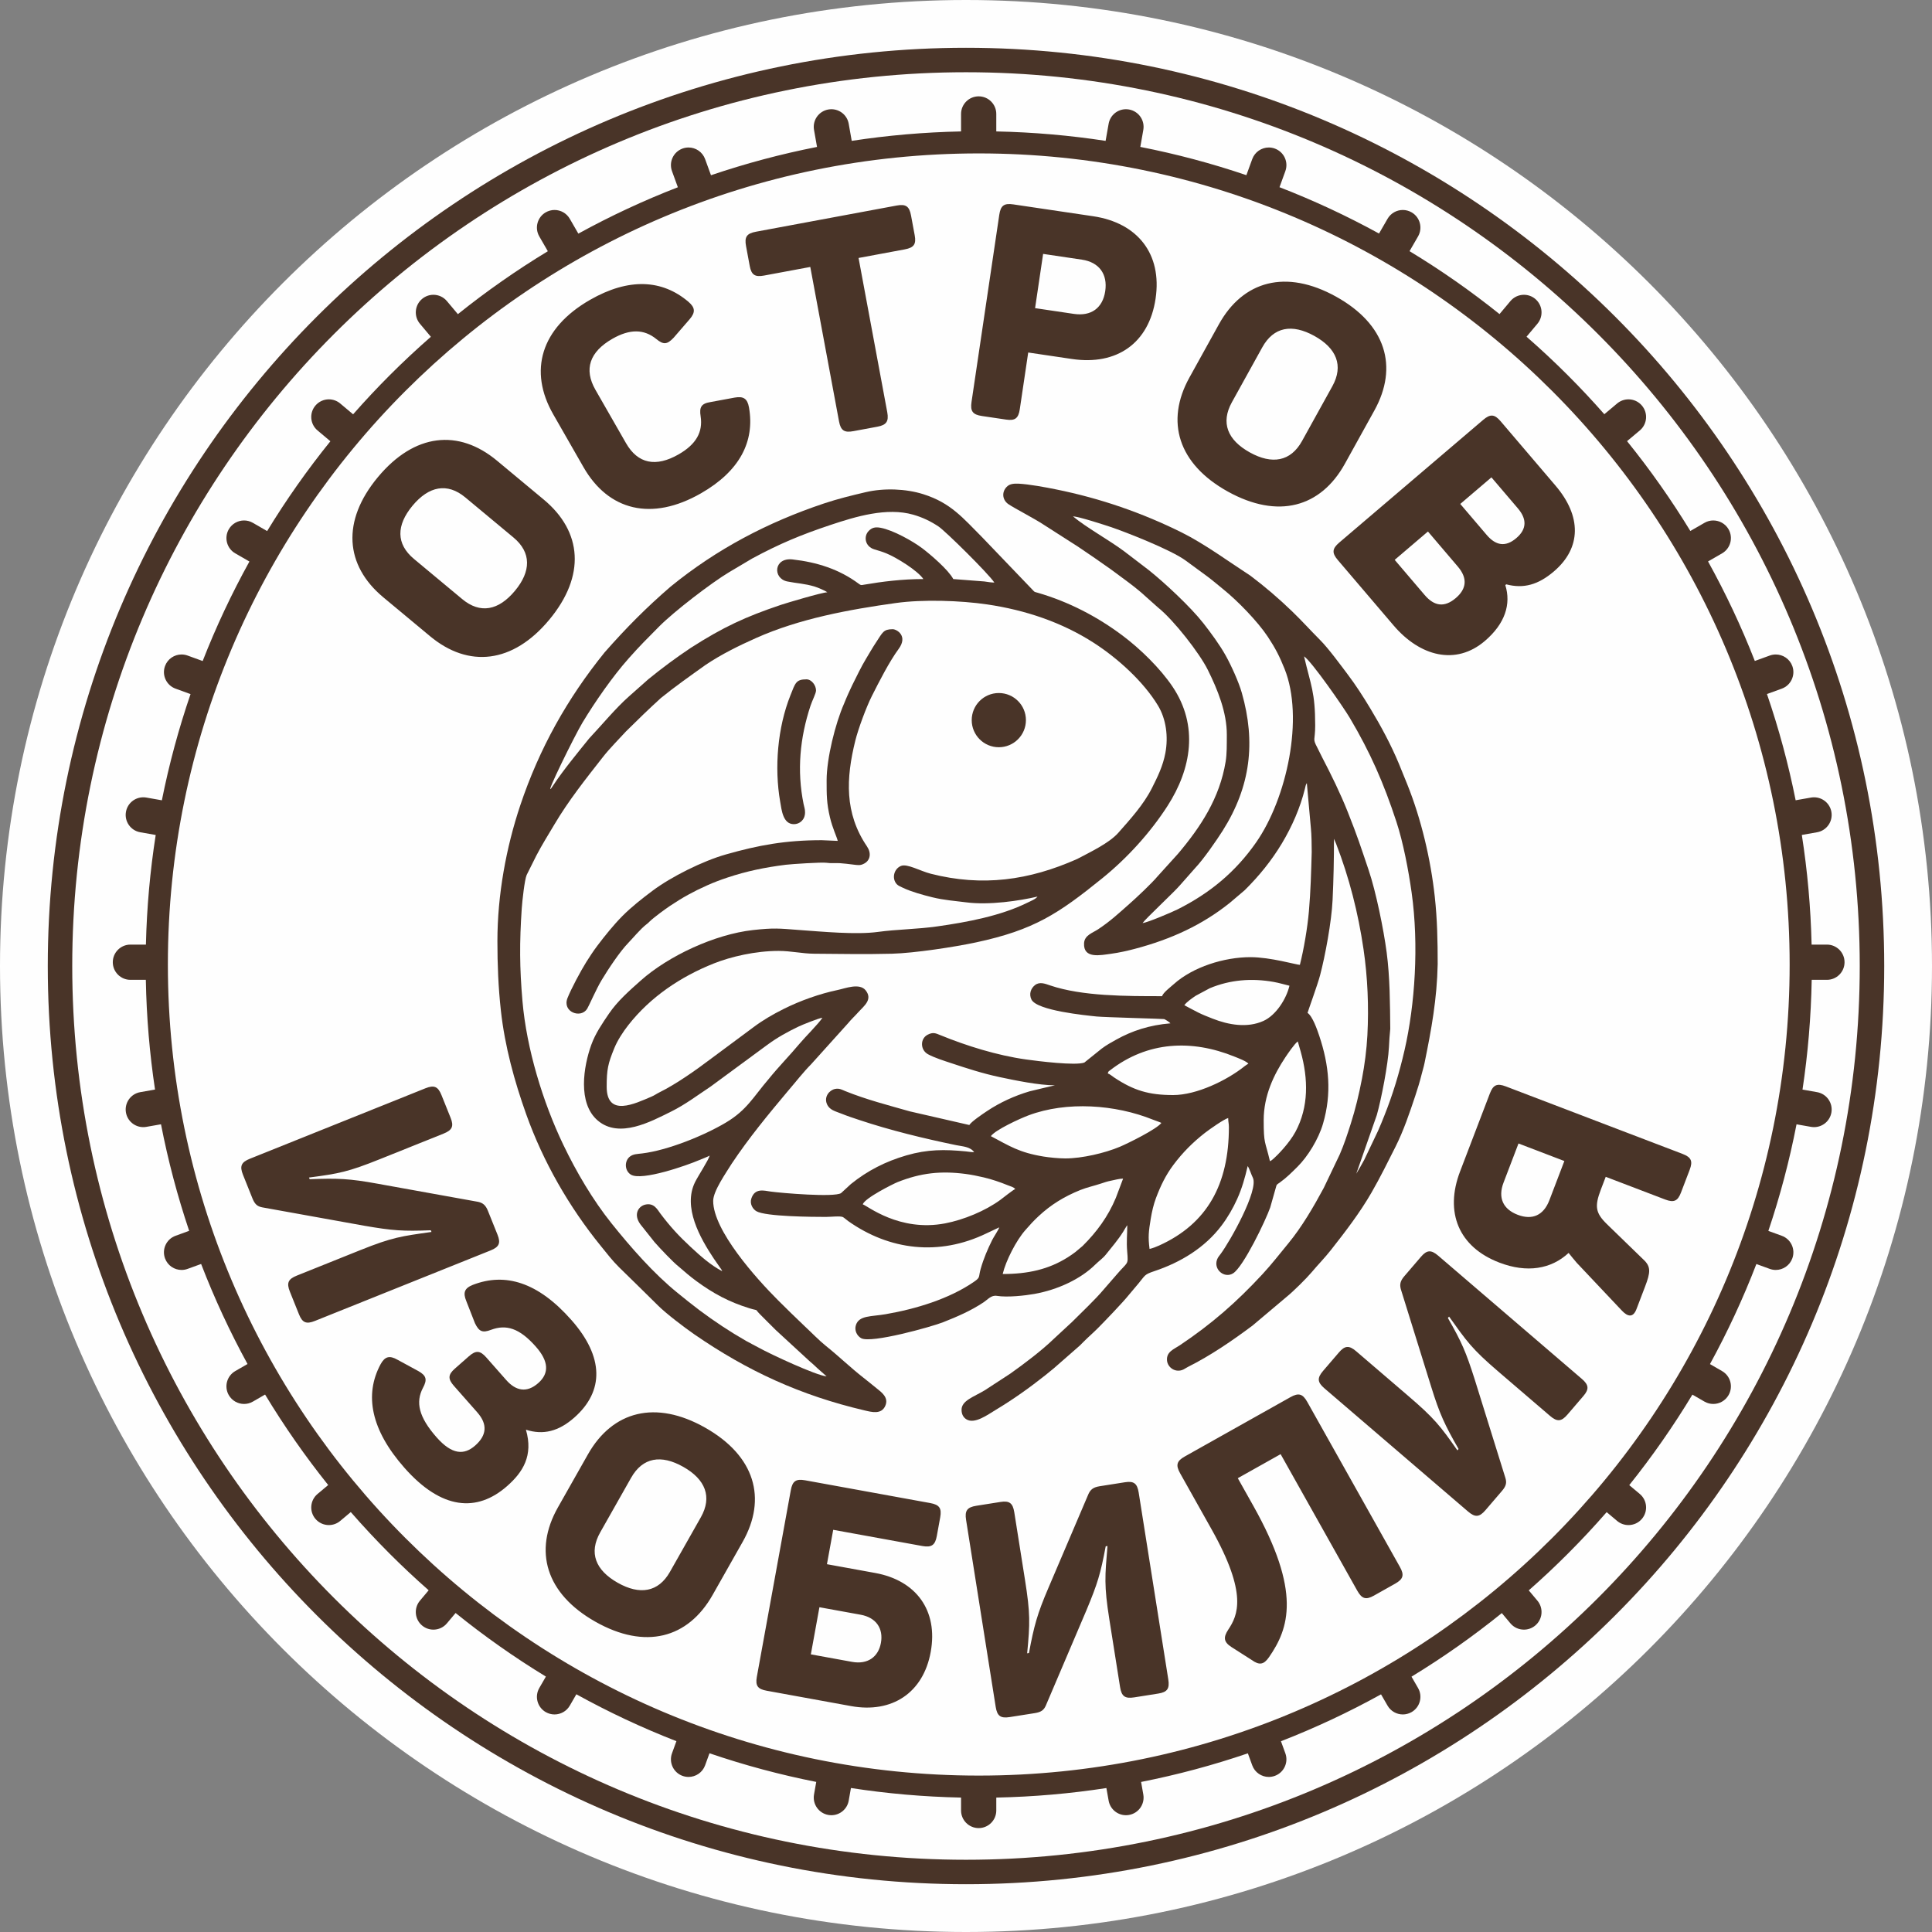
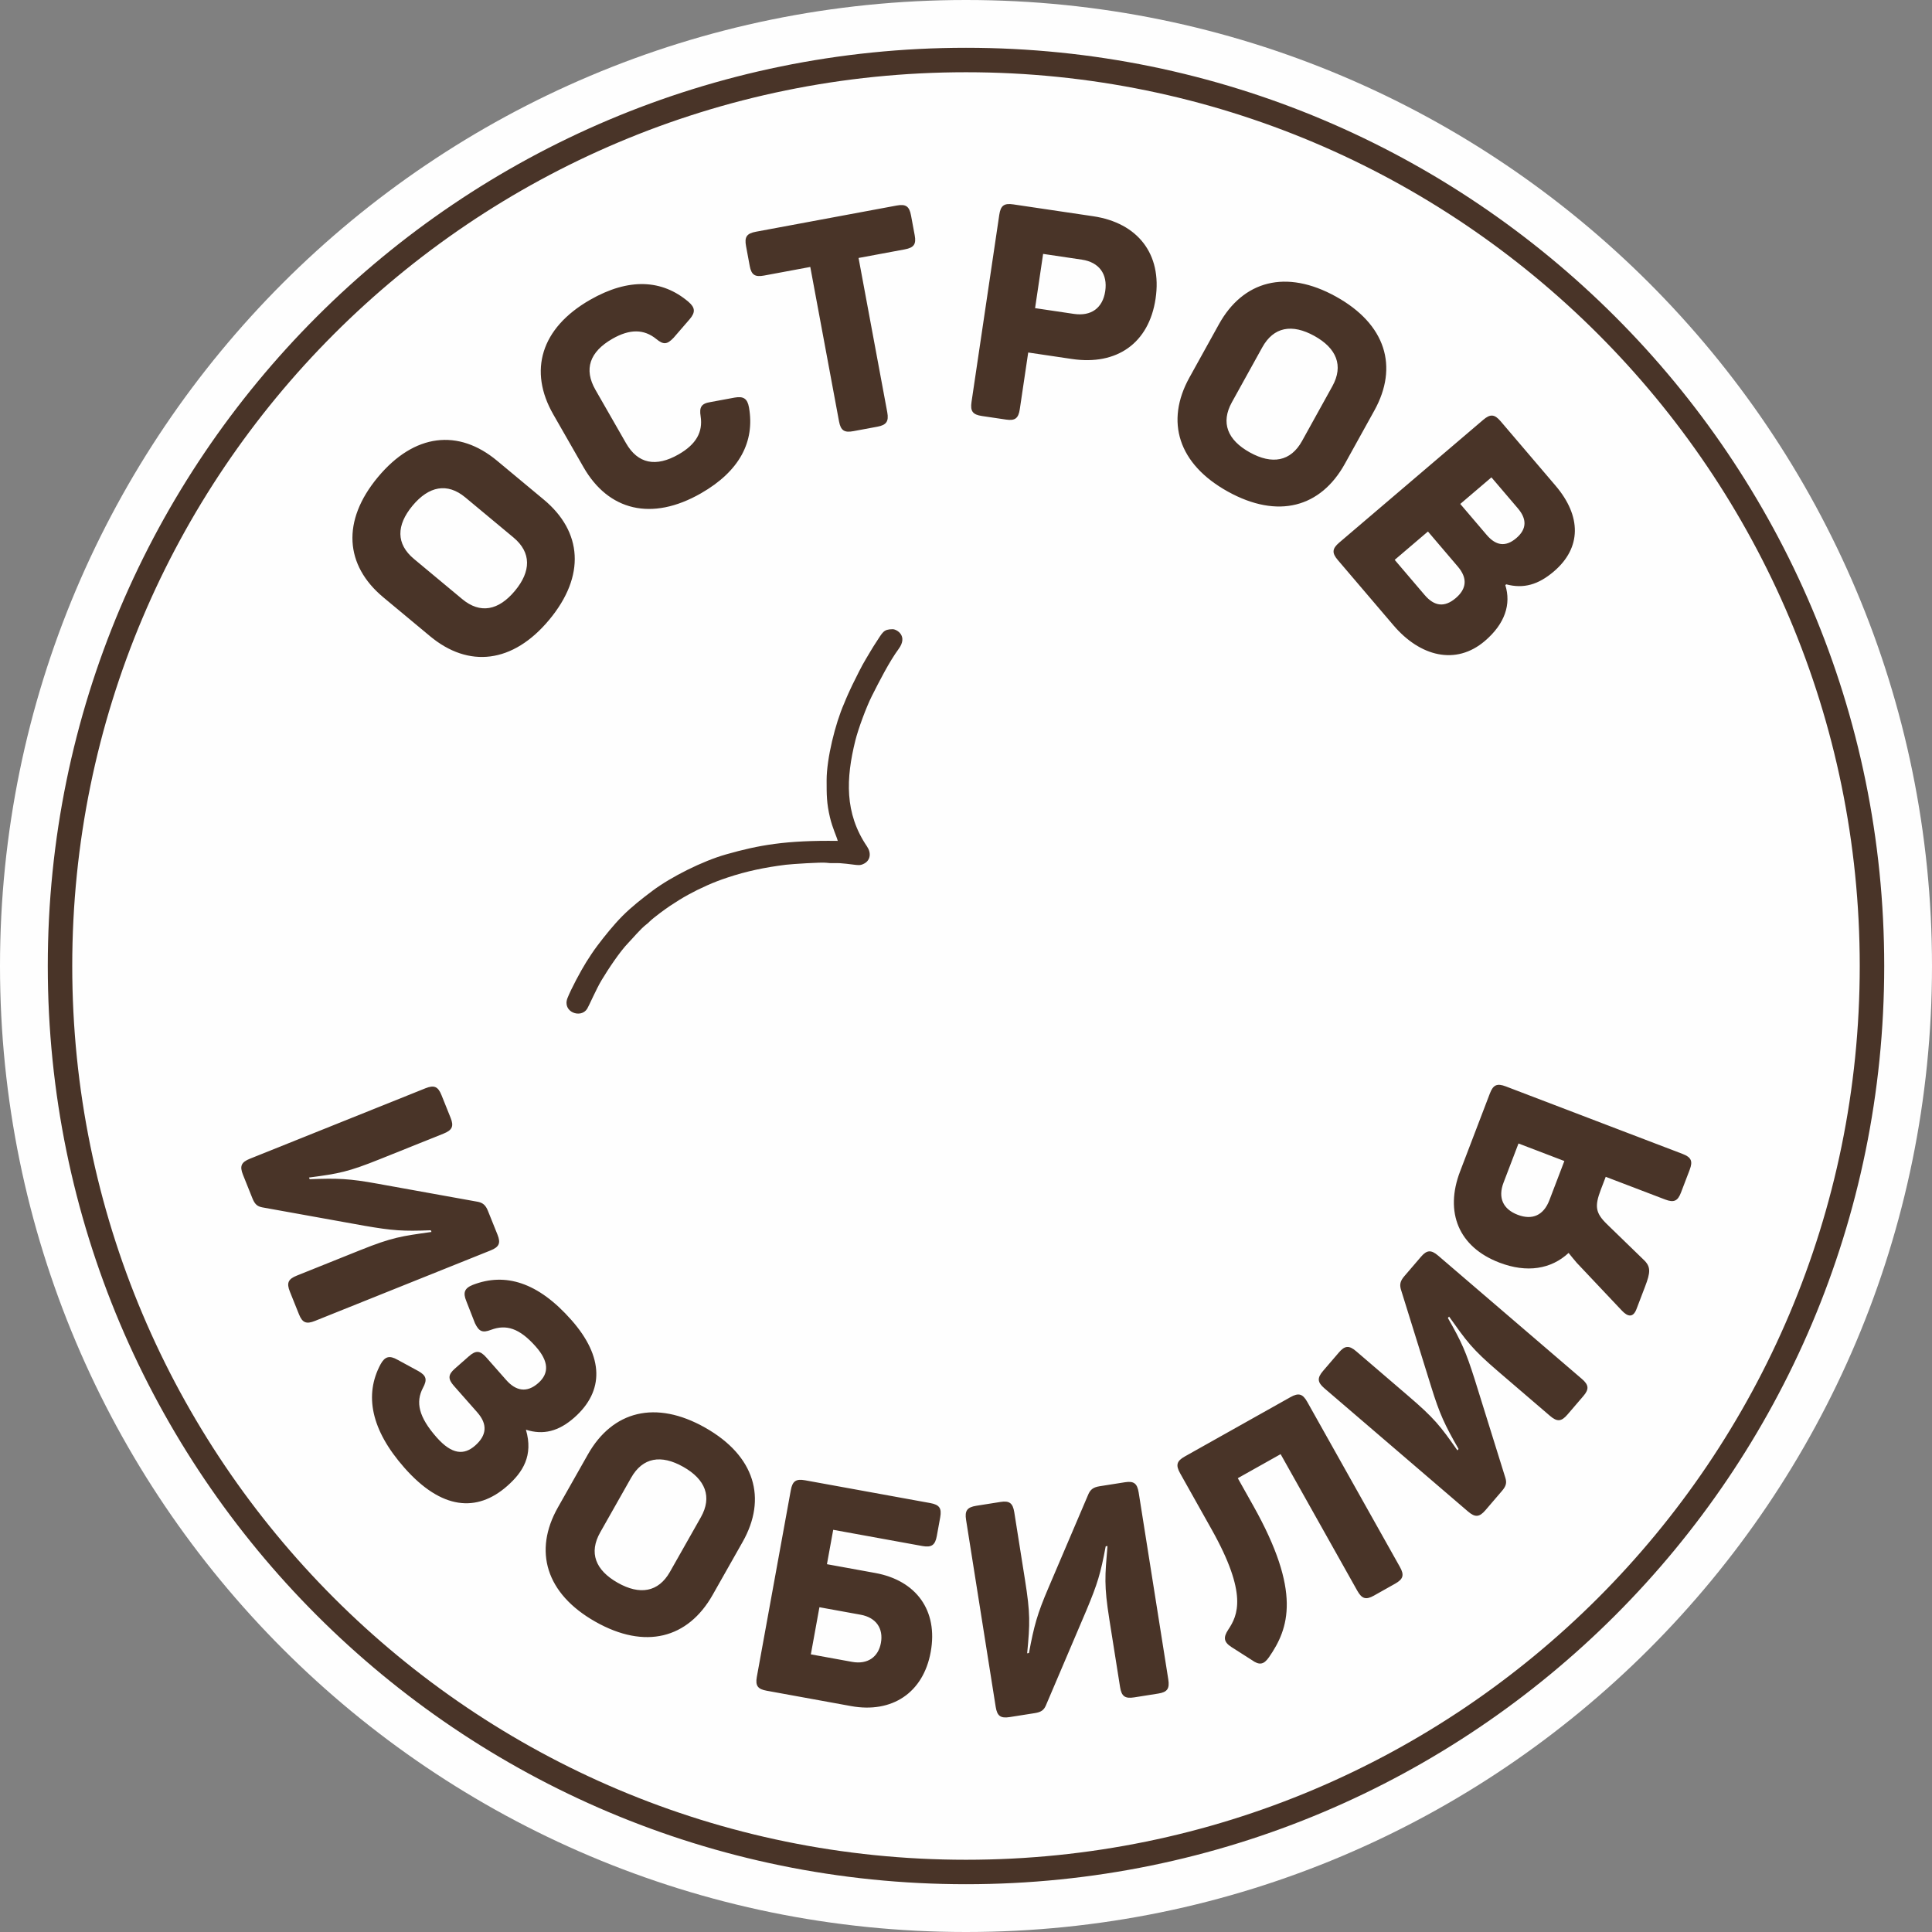
<svg xmlns="http://www.w3.org/2000/svg" width="120" height="120" viewBox="0 0 120 120" fill="none">
  <rect x="0" y="0" width="120" height="120" fill="#808080" stroke="none" />
  <path d="M60 120C93.137 120 120 93.137 120 60C120 26.863 93.137 0 60 0C26.863 0 0 26.863 0 60C0 93.137 26.863 120 60 120Z" fill="#FEFEFE" />
  <path d="M60 2.968C75.749 2.968 90.007 9.352 100.327 19.673C110.648 29.993 117.032 44.251 117.032 60C117.032 75.749 110.648 90.007 100.327 100.328C90.007 110.648 75.749 117.032 60 117.032C44.251 117.032 29.993 110.648 19.672 100.328C9.351 90.007 2.968 75.749 2.968 60C2.968 44.251 9.351 29.993 19.672 19.673C29.993 9.352 44.251 2.968 60 2.968ZM99.253 20.747C89.208 10.701 75.329 4.487 60 4.487C44.67 4.487 30.792 10.701 20.746 20.747C10.7 30.792 4.487 44.671 4.487 60C4.487 75.329 10.7 89.208 20.746 99.254C30.792 109.299 44.67 115.513 60 115.513C75.329 115.513 89.208 109.299 99.253 99.254C109.299 89.208 115.512 75.329 115.512 60C115.512 44.671 109.299 30.792 99.253 20.747Z" fill="#493428" />
  <path d="M94.276 31.573L92.636 29.65L90.7 31.301L92.339 33.224C92.91 33.893 93.513 33.994 94.181 33.423C94.837 32.865 94.846 32.242 94.276 31.573ZM25.625 31.407C24.608 32.63 24.594 33.787 25.716 34.72L28.708 37.21C29.83 38.143 30.965 37.92 31.983 36.697C32.988 35.489 33.014 34.318 31.892 33.384L28.9 30.894C27.778 29.961 26.631 30.199 25.625 31.407ZM23.47 29.638C25.744 26.905 28.483 26.628 30.87 28.614L33.776 31.032C36.163 33.019 36.388 35.762 34.114 38.495C31.852 41.213 29.102 41.505 26.714 39.518L23.809 37.101C21.421 35.114 21.208 32.357 23.47 29.638ZM36.651 18.623C39.054 17.246 41.123 17.355 42.761 18.746C43.184 19.108 43.201 19.4 42.839 19.823L41.84 20.978C41.436 21.403 41.211 21.425 40.763 21.056C39.998 20.437 39.126 20.42 38.037 21.043C36.624 21.853 36.25 22.931 36.985 24.214L38.883 27.526C39.619 28.809 40.738 29.031 42.151 28.221C43.239 27.598 43.665 26.836 43.518 25.863C43.426 25.29 43.556 25.064 44.129 24.973L45.631 24.695C46.179 24.597 46.423 24.759 46.521 25.307C46.893 27.424 45.941 29.264 43.538 30.641C40.468 32.4 37.788 31.714 36.243 29.018L34.364 25.737C32.819 23.042 33.581 20.383 36.651 18.623ZM56.585 13.38L56.814 14.613C56.917 15.165 56.767 15.383 56.197 15.489L53.327 16.023L55.11 25.608C55.216 26.179 55.048 26.4 54.497 26.503L53.006 26.78C52.436 26.887 52.218 26.737 52.112 26.166L50.328 16.581L47.458 17.115C46.888 17.221 46.67 17.072 46.567 16.52L46.338 15.287C46.231 14.717 46.381 14.498 46.952 14.393L55.69 12.767C56.261 12.661 56.479 12.81 56.585 13.38ZM68.648 18.082C68.804 17.027 68.271 16.286 67.197 16.127L64.79 15.77L64.291 19.139L66.698 19.496C67.771 19.655 68.491 19.138 68.648 18.082ZM71.776 18.546C71.365 21.323 69.362 22.71 66.585 22.298L63.864 21.895L63.342 25.412C63.257 25.986 63.045 26.144 62.489 26.061L60.99 25.839C60.416 25.754 60.258 25.541 60.343 24.967L62.067 13.342C62.152 12.768 62.364 12.61 62.938 12.695L67.899 13.431C70.658 13.84 72.188 15.77 71.776 18.546ZM81.639 20.866C80.248 20.096 79.108 20.299 78.401 21.576L76.516 24.982C75.809 26.259 76.241 27.332 77.633 28.103C79.008 28.864 80.164 28.67 80.871 27.393L82.756 23.988C83.463 22.71 83.014 21.628 81.639 20.866ZM82.973 18.418C86.084 20.14 86.869 22.778 85.365 25.496L83.534 28.803C82.029 31.521 79.377 32.255 76.266 30.534C73.172 28.82 72.37 26.173 73.874 23.455L75.705 20.148C77.209 17.43 79.879 16.705 82.973 18.418ZM90.549 35.192L88.692 33.013L86.627 34.774L88.484 36.953C89.091 37.665 89.723 37.742 90.421 37.147C91.104 36.564 91.157 35.905 90.549 35.192ZM96.513 35.494C95.544 36.32 94.634 36.579 93.555 36.294L93.498 36.343C93.868 37.528 93.479 38.744 92.226 39.813C90.418 41.355 88.194 40.767 86.555 38.844L83.094 34.785C82.718 34.344 82.739 34.08 83.18 33.703L92.124 26.078C92.566 25.701 92.829 25.722 93.206 26.164L96.618 30.166C98.233 32.06 98.236 34.025 96.513 35.494Z" fill="#493428" />
  <path d="M93.388 73.454C93.027 74.398 93.358 75.105 94.267 75.453C95.176 75.8 95.877 75.487 96.237 74.542L97.165 72.113L94.316 71.024L93.388 73.454ZM30.468 77.668L19.561 82.045C19.023 82.261 18.78 82.157 18.571 81.636L18.006 80.229C17.79 79.691 17.894 79.447 18.432 79.232L22.374 77.65C24.389 76.841 24.931 76.785 26.8 76.519L26.758 76.414C25.031 76.482 24.389 76.438 22.633 76.134L16.287 74.991C15.981 74.932 15.824 74.794 15.678 74.429L15.093 72.97C14.877 72.432 14.981 72.188 15.519 71.972L26.425 67.595C26.964 67.38 27.207 67.483 27.423 68.022L27.988 69.429C28.197 69.949 28.093 70.193 27.554 70.409L23.612 71.991C21.632 72.786 21.052 72.897 19.193 73.139L19.235 73.243C20.962 73.175 21.699 73.202 23.461 73.524L29.7 74.649C29.988 74.715 30.162 74.847 30.308 75.212L30.901 76.688C31.11 77.209 31.006 77.452 30.468 77.668ZM32.666 88.802C33.136 90.409 32.474 91.442 31.506 92.296C29.625 93.955 27.422 93.778 25.119 91.167C23.039 88.809 22.618 86.635 23.639 84.736C23.908 84.249 24.191 84.174 24.691 84.457L25.986 85.161C26.485 85.445 26.55 85.687 26.265 86.213C25.812 87.086 25.994 88 27.12 89.277C28.074 90.357 28.827 90.392 29.515 89.785C30.231 89.153 30.3 88.468 29.644 87.724L28.196 86.082C27.812 85.647 27.828 85.383 28.249 85.011L29.12 84.244C29.555 83.86 29.819 83.877 30.203 84.311L31.441 85.715C32.047 86.403 32.729 86.525 33.431 85.906C34.133 85.287 34.074 84.54 33.281 83.642C32.254 82.478 31.432 82.254 30.509 82.594C29.952 82.811 29.747 82.692 29.5 82.186L28.963 80.813C28.744 80.282 28.854 80.01 29.371 79.804C31.382 79.028 33.413 79.633 35.493 81.991C37.511 84.279 37.537 86.402 35.67 88.049C34.702 88.903 33.745 89.148 32.666 88.802ZM42.443 91.111C41.059 90.327 39.917 90.52 39.198 91.79L37.281 95.177C36.562 96.448 36.983 97.525 38.368 98.309C39.736 99.084 40.893 98.9 41.612 97.63L43.53 94.242C44.249 92.972 43.811 91.885 42.443 91.111ZM43.8 88.675C46.894 90.427 47.655 93.072 46.124 95.775L44.262 99.065C42.731 101.768 40.072 102.478 36.978 100.726C33.9 98.984 33.123 96.329 34.654 93.626L36.516 90.336C38.046 87.633 40.722 86.933 43.8 88.675ZM53.455 100.293L50.896 99.828L50.363 102.755L52.922 103.221C53.898 103.398 54.558 102.91 54.715 102.044C54.876 101.161 54.431 100.471 53.455 100.293ZM58.397 94.25L58.186 95.41C58.085 95.962 57.864 96.131 57.294 96.027L51.752 95.019L51.363 97.155L54.364 97.701C56.905 98.163 58.277 100.029 57.808 102.607C57.346 105.148 55.401 106.43 52.86 105.968L47.613 105.013C47.079 104.916 46.907 104.713 47.007 104.161L49.118 92.561C49.221 91.991 49.439 91.841 50.01 91.944L57.779 93.358C58.35 93.462 58.501 93.679 58.397 94.25ZM70.726 92.706L72.565 104.314C72.655 104.887 72.5 105.102 71.945 105.19L70.448 105.427C69.875 105.517 69.661 105.362 69.57 104.789L68.905 100.593C68.566 98.449 68.632 97.907 68.788 96.026L68.677 96.044C68.359 97.742 68.172 98.359 67.486 100.003L64.958 105.936C64.833 106.221 64.662 106.343 64.274 106.405L62.721 106.65C62.148 106.741 61.934 106.586 61.844 106.013L60.005 94.404C59.914 93.832 60.069 93.617 60.642 93.526L62.14 93.289C62.694 93.201 62.908 93.357 62.999 93.93L63.664 98.126C63.998 100.233 63.977 100.824 63.799 102.69L63.91 102.673C64.229 100.974 64.419 100.261 65.124 98.615L67.612 92.783C67.74 92.516 67.907 92.376 68.295 92.314L69.866 92.066C70.421 91.977 70.635 92.133 70.726 92.706ZM81.196 87.073L86.948 97.321C87.233 97.827 87.161 98.081 86.655 98.365L85.334 99.108C84.844 99.382 84.589 99.311 84.305 98.805L79.542 90.32L76.882 91.813L77.844 93.526C80.849 98.878 80.061 101.144 78.815 102.938C78.493 103.398 78.219 103.444 77.75 103.107L76.48 102.296C76.004 101.984 75.974 101.701 76.286 101.225C76.88 100.333 77.512 99.013 75.259 94.999L73.299 91.507C73.015 91.001 73.086 90.746 73.592 90.463L80.151 86.78C80.658 86.496 80.912 86.568 81.196 87.073ZM89.329 77.992L98.25 85.644C98.69 86.021 98.71 86.285 98.345 86.711L97.358 87.862C96.98 88.302 96.716 88.322 96.276 87.945L93.051 85.179C91.403 83.766 91.103 83.311 90.004 81.776L89.93 81.861C90.788 83.362 91.046 83.952 91.588 85.65L93.506 91.807C93.595 92.106 93.544 92.308 93.288 92.606L92.265 93.8C91.887 94.24 91.623 94.26 91.183 93.883L82.262 86.231C81.822 85.853 81.801 85.589 82.179 85.149L83.166 83.999C83.532 83.572 83.796 83.552 84.236 83.93L87.46 86.695C89.08 88.084 89.447 88.547 90.521 90.084L90.594 89.999C89.735 88.499 89.419 87.833 88.89 86.122L87.006 80.068C86.931 79.782 86.968 79.566 87.224 79.268L88.259 78.061C88.624 77.635 88.888 77.614 89.329 77.992ZM90.687 72.763L92.537 67.921C92.743 67.379 92.985 67.271 93.527 67.478L104.505 71.671C105.047 71.878 105.155 72.119 104.948 72.661L104.407 74.077C104.207 74.602 103.965 74.71 103.424 74.503L99.735 73.094L99.434 73.881C99.034 74.93 99.099 75.335 99.798 76.023L102.078 78.235C102.551 78.676 102.518 79.024 102.177 79.916L101.643 81.314C101.436 81.856 101.102 81.789 100.745 81.412L97.935 78.436C97.755 78.227 97.592 78.024 97.429 77.822C96.343 78.829 94.845 79.079 93.132 78.424C90.597 77.456 89.719 75.298 90.687 72.763Z" fill="#493428" />
-   <path d="M105.055 32.943L105.868 32.474C106.04 32.374 106.228 32.327 106.414 32.327C106.792 32.327 107.16 32.523 107.363 32.874C107.665 33.398 107.486 34.067 106.962 34.369L106.156 34.834L106.09 34.872C107.189 36.857 108.161 38.921 108.995 41.054L109.067 41.028L109.922 40.717C110.046 40.672 110.172 40.651 110.296 40.651C110.743 40.651 111.163 40.926 111.325 41.371C111.531 41.938 111.238 42.566 110.67 42.773L109.821 43.082L109.749 43.108C110.483 45.248 111.08 47.451 111.531 49.706L111.606 49.693L112.483 49.538C112.548 49.527 112.612 49.522 112.675 49.522C113.196 49.522 113.657 49.895 113.751 50.426C113.856 51.021 113.458 51.588 112.864 51.693L111.989 51.847L111.915 51.861C112.262 54.087 112.468 56.36 112.522 58.671H112.597H113.474C114.078 58.671 114.568 59.161 114.568 59.765C114.568 60.369 114.078 60.859 113.474 60.859H112.603H112.528C112.486 63.172 112.293 65.447 111.957 67.676L112.03 67.689L112.864 67.836C113.458 67.941 113.856 68.509 113.751 69.104C113.657 69.635 113.196 70.008 112.675 70.008C112.612 70.008 112.548 70.002 112.483 69.991L111.659 69.846L111.586 69.833C111.146 72.096 110.559 74.306 109.836 76.453L109.904 76.478L110.67 76.757C111.238 76.963 111.531 77.591 111.325 78.159C111.163 78.603 110.743 78.879 110.296 78.879C110.172 78.879 110.046 78.858 109.922 78.813L109.161 78.536L109.092 78.511C108.266 80.655 107.301 82.73 106.209 84.726L106.271 84.762L106.962 85.161C107.486 85.463 107.665 86.132 107.363 86.655C107.16 87.006 106.792 87.203 106.414 87.202C106.228 87.202 106.04 87.155 105.868 87.056L105.18 86.658L105.118 86.623C103.933 88.585 102.622 90.463 101.196 92.244L101.249 92.288L101.851 92.793C102.314 93.182 102.374 93.872 101.985 94.335C101.769 94.593 101.459 94.725 101.147 94.725C100.899 94.725 100.649 94.641 100.444 94.469L99.845 93.966L99.792 93.922C99.018 94.81 98.214 95.671 97.381 96.504C96.597 97.289 95.787 98.048 94.954 98.781L94.997 98.832L95.492 99.422C95.88 99.885 95.82 100.575 95.357 100.964C95.152 101.136 94.902 101.22 94.654 101.22C94.342 101.22 94.032 101.087 93.815 100.829L93.323 100.243L93.281 100.192C91.504 101.627 89.63 102.947 87.671 104.141L87.704 104.198L88.078 104.846C88.38 105.369 88.201 106.038 87.677 106.341C87.505 106.44 87.317 106.487 87.131 106.487C86.753 106.487 86.385 106.291 86.183 105.94L85.811 105.296L85.778 105.239C83.783 106.342 81.707 107.316 79.562 108.152L79.585 108.213L79.835 108.9C80.042 109.468 79.749 110.096 79.181 110.303C79.057 110.347 78.931 110.369 78.807 110.369C78.36 110.369 77.94 110.093 77.779 109.649L77.529 108.963L77.507 108.902C75.357 109.636 73.143 110.232 70.876 110.68L70.887 110.743L71.013 111.461C71.118 112.057 70.721 112.624 70.126 112.729C70.061 112.74 69.998 112.746 69.934 112.746C69.414 112.746 68.952 112.372 68.859 111.841L68.731 111.122L68.72 111.059C66.484 111.403 64.202 111.604 61.881 111.651V111.716V112.452C61.881 113.056 61.391 113.546 60.787 113.546C60.182 113.546 59.693 113.056 59.693 112.452V111.716V111.651C57.372 111.603 55.09 111.402 52.854 111.057L52.842 111.122L52.715 111.841C52.622 112.372 52.16 112.746 51.639 112.746C51.576 112.746 51.512 112.74 51.448 112.729C50.853 112.624 50.456 112.057 50.56 111.461L50.687 110.743L50.699 110.678C48.432 110.23 46.218 109.633 44.068 108.899L44.044 108.963L43.795 109.649C43.633 110.093 43.214 110.369 42.767 110.369C42.643 110.369 42.516 110.347 42.392 110.303C41.825 110.096 41.532 109.468 41.739 108.9L41.989 108.213L42.013 108.148C39.868 107.312 37.793 106.337 35.798 105.234L35.763 105.296L35.391 105.94C35.188 106.291 34.821 106.487 34.442 106.487C34.257 106.487 34.069 106.44 33.896 106.341C33.373 106.038 33.194 105.369 33.496 104.846L33.87 104.198L33.906 104.135C31.947 102.942 30.074 101.622 28.298 100.186L28.25 100.243L27.758 100.829C27.542 101.087 27.232 101.22 26.92 101.22C26.672 101.22 26.422 101.136 26.217 100.964C25.754 100.575 25.694 99.885 26.082 99.422L26.577 98.832L26.625 98.775C25.794 98.044 24.987 97.287 24.204 96.504C23.37 95.669 22.564 94.806 21.788 93.917L21.729 93.966L21.13 94.469C20.924 94.641 20.675 94.725 20.427 94.725C20.115 94.725 19.805 94.593 19.588 94.335C19.2 93.872 19.26 93.182 19.723 92.793L20.325 92.288L20.385 92.238C18.959 90.457 17.649 88.58 16.465 86.618L16.394 86.658L15.706 87.056C15.533 87.155 15.345 87.203 15.159 87.202C14.781 87.202 14.414 87.006 14.211 86.655C13.909 86.132 14.088 85.463 14.611 85.161L15.303 84.762L15.374 84.721C14.282 82.725 13.318 80.651 12.492 78.507L12.413 78.536L11.651 78.813C11.528 78.858 11.402 78.879 11.277 78.879C10.83 78.879 10.411 78.603 10.249 78.159C10.042 77.591 10.335 76.963 10.903 76.757L11.67 76.478L11.749 76.449C11.026 74.302 10.439 72.093 10 69.831L9.915 69.846L9.09 69.991C9.026 70.002 8.962 70.008 8.899 70.008C8.378 70.008 7.916 69.635 7.823 69.104C7.718 68.509 8.115 67.941 8.71 67.836L9.544 67.689L9.629 67.674C9.294 65.446 9.1 63.171 9.058 60.859H8.971H8.1C7.496 60.859 7.006 60.369 7.006 59.765C7.006 59.161 7.496 58.671 8.1 58.671H8.977H9.063C9.118 56.361 9.323 54.088 9.671 51.863L9.585 51.847L8.71 51.693C8.115 51.588 7.718 51.021 7.823 50.426C7.916 49.895 8.378 49.522 8.899 49.522C8.962 49.522 9.026 49.527 9.09 49.538L9.968 49.693L10.054 49.708C10.505 47.453 11.102 45.251 11.835 43.112L11.753 43.082L10.903 42.773C10.335 42.566 10.042 41.938 10.249 41.371C10.411 40.926 10.83 40.651 11.277 40.651C11.402 40.651 11.528 40.672 11.651 40.717L12.507 41.028L12.588 41.058C13.422 38.925 14.394 36.861 15.492 34.877L15.418 34.834L14.611 34.369C14.088 34.067 13.909 33.398 14.211 32.874C14.414 32.523 14.781 32.327 15.159 32.327C15.345 32.327 15.533 32.374 15.706 32.474L16.518 32.943L16.592 32.986C17.78 31.037 19.094 29.174 20.521 27.407L20.457 27.353L19.723 26.736C19.26 26.348 19.2 25.658 19.588 25.195C19.805 24.937 20.114 24.804 20.427 24.804C20.675 24.804 20.924 24.888 21.13 25.06L21.868 25.68L21.932 25.734C22.664 24.902 23.421 24.093 24.204 23.31C25.03 22.484 25.883 21.687 26.762 20.918L26.71 20.856L26.082 20.108C25.694 19.645 25.754 18.954 26.217 18.566C26.422 18.394 26.672 18.31 26.92 18.31C27.232 18.31 27.542 18.443 27.758 18.701L28.388 19.451L28.44 19.513C30.211 18.092 32.077 16.786 34.027 15.604L33.988 15.536L33.496 14.684C33.194 14.16 33.373 13.491 33.896 13.189C34.069 13.09 34.257 13.042 34.442 13.042C34.821 13.042 35.188 13.239 35.391 13.59L35.883 14.443L35.923 14.511C37.907 13.421 39.971 12.457 42.103 11.631L42.077 11.559L41.739 10.63C41.532 10.062 41.825 9.434 42.392 9.227C42.516 9.182 42.642 9.161 42.767 9.161C43.214 9.161 43.633 9.437 43.795 9.881L44.134 10.812L44.16 10.884C46.296 10.159 48.495 9.569 50.747 9.126L50.734 9.053L50.56 8.068C50.456 7.473 50.853 6.906 51.448 6.801C51.512 6.79 51.576 6.784 51.639 6.784C52.16 6.784 52.622 7.157 52.715 7.688L52.889 8.676L52.902 8.749C55.123 8.409 57.389 8.211 59.693 8.163V8.09V7.078C59.693 6.474 60.182 5.984 60.787 5.984C61.391 5.984 61.881 6.474 61.881 7.078V8.09V8.163C64.185 8.211 66.451 8.41 68.671 8.749L68.684 8.676L68.859 7.688C68.952 7.157 69.413 6.784 69.934 6.784C69.998 6.784 70.061 6.79 70.126 6.801C70.721 6.906 71.118 7.473 71.013 8.068L70.84 9.053L70.827 9.125C73.079 9.567 75.278 10.155 77.415 10.88L77.44 10.812L77.779 9.881C77.94 9.437 78.36 9.161 78.807 9.161C78.931 9.161 79.058 9.182 79.181 9.227C79.749 9.434 80.042 10.062 79.835 10.63L79.497 11.559L79.472 11.627C81.604 12.453 83.669 13.417 85.654 14.506L85.69 14.443L86.183 13.59C86.385 13.239 86.753 13.042 87.131 13.042C87.317 13.042 87.505 13.09 87.677 13.189C88.201 13.491 88.38 14.16 88.078 14.684L87.586 15.536L87.549 15.6C89.5 16.781 91.367 18.087 93.138 19.508L93.186 19.451L93.815 18.701C94.032 18.443 94.342 18.31 94.654 18.31C94.902 18.31 95.152 18.394 95.357 18.566C95.82 18.954 95.88 19.645 95.492 20.108L94.864 20.856L94.816 20.913C95.698 21.683 96.554 22.482 97.381 23.31C98.162 24.091 98.918 24.898 99.648 25.728L99.705 25.68L100.444 25.06C100.649 24.888 100.899 24.804 101.147 24.804C101.459 24.804 101.769 24.937 101.985 25.195C102.374 25.658 102.314 26.348 101.851 26.736L101.116 27.353L101.059 27.401C102.487 29.168 103.801 31.032 104.99 32.98L105.055 32.943ZM96.407 24.285C87.292 15.168 74.701 9.529 60.793 9.529C46.885 9.529 34.293 15.168 25.179 24.285C16.064 33.401 10.427 45.995 10.427 59.907C10.427 73.818 16.064 86.413 25.179 95.529C34.293 104.646 46.885 110.285 60.793 110.285C74.701 110.285 87.292 104.646 96.407 95.529C105.521 86.413 111.158 73.818 111.158 59.907C111.158 45.995 105.521 33.401 96.407 24.285Z" fill="#493428" />
-   <path d="M62.038 46.412C62.968 46.412 63.722 45.658 63.722 44.728C63.722 43.799 62.968 43.045 62.038 43.045C61.108 43.045 60.355 43.799 60.355 44.728C60.355 45.658 61.108 46.412 62.038 46.412Z" fill="#493428" />
-   <path fill-rule="evenodd" clip-rule="evenodd" d="M63.035 30.041H63.259C63.923 30.075 64.944 30.265 65.597 30.398C68.359 30.956 70.953 31.859 73.389 33.068C74.809 33.773 76.318 34.883 77.663 35.756C78.581 36.446 79.43 37.177 80.251 37.968C80.871 38.565 81.386 39.144 81.981 39.739C82.517 40.275 83.263 41.299 83.715 41.898C84.219 42.566 84.678 43.282 85.112 44.003C85.78 45.111 86.395 46.251 86.895 47.453L87.407 48.714C88.278 50.88 88.862 53.37 89.117 55.697C89.272 57.114 89.297 58.465 89.297 59.883C89.253 62.048 88.912 63.92 88.48 66.03C88.428 66.284 88.362 66.478 88.303 66.718C88.192 67.169 88.053 67.621 87.909 68.053C87.55 69.129 87.186 70.216 86.675 71.231C86.184 72.204 85.734 73.122 85.189 74.069C84.462 75.332 83.56 76.503 82.665 77.642C82.283 78.128 81.852 78.563 81.46 79.032C81.168 79.382 80.314 80.23 79.91 80.552L77.799 82.332C76.553 83.264 75.181 84.204 73.792 84.898C73.677 84.955 73.602 85.013 73.517 85.055C73.03 85.3 72.517 84.949 72.484 84.49C72.447 83.954 72.92 83.8 73.277 83.56C75.266 82.228 76.799 80.886 78.414 79.142C78.994 78.516 79.474 77.891 80.013 77.238C80.858 76.216 81.591 74.955 82.222 73.782L83.214 71.704C83.49 71.065 83.686 70.464 83.899 69.794C84.186 68.893 84.399 68.013 84.597 66.989C84.757 66.16 84.885 65.186 84.931 64.296C85.024 62.528 84.948 60.708 84.691 58.958C84.359 56.7 83.803 54.508 82.986 52.402L82.856 52.099C82.856 53.368 82.83 54.639 82.769 55.905C82.706 57.247 82.306 59.39 81.992 60.577C81.832 61.182 81.238 62.806 81.214 62.912C81.529 63.123 81.817 63.965 81.944 64.344C82.551 66.163 82.728 67.902 82.174 69.799C81.893 70.761 81.221 71.841 80.598 72.46C80.211 72.843 79.927 73.135 79.478 73.459C79.315 73.575 79.296 73.549 79.24 73.783L78.896 74.996C78.613 75.805 77.234 78.682 76.589 79.089C76.056 79.425 75.356 78.858 75.597 78.226C75.647 78.092 75.732 77.997 75.817 77.884C76.4 77.1 78.195 73.915 77.815 73.147C77.716 72.947 77.604 72.583 77.496 72.427C77.326 73.157 77.141 73.81 76.848 74.461C76.585 75.048 76.258 75.611 75.872 76.123C74.829 77.506 73.321 78.412 71.698 78.953C71.057 79.166 71.134 79.217 70.722 79.707L70.11 80.435C69.741 80.898 68.553 82.132 68.191 82.494C67.888 82.798 67.607 83.035 67.305 83.338C67.215 83.427 67.157 83.488 67.068 83.576L65.454 84.989C65.268 85.134 65.132 85.256 64.954 85.397C63.965 86.182 62.933 86.919 61.85 87.568C61.347 87.869 60.524 88.486 60.011 88.148C59.836 88.033 59.724 87.844 59.724 87.565C59.725 86.991 60.482 86.764 61.158 86.357L62.755 85.316C63.603 84.717 64.724 83.868 65.447 83.165L66.591 82.105C67.154 81.542 68.046 80.698 68.535 80.113L69.339 79.188C70.055 78.34 70.086 78.611 70.013 77.751C69.957 77.079 70.017 76.692 70.017 76.104C69.961 76.168 69.999 76.123 69.945 76.204C69.924 76.237 69.896 76.282 69.879 76.311C69.838 76.38 69.808 76.434 69.766 76.501C69.445 77.014 69.059 77.456 68.684 77.927C68.499 78.158 68.245 78.332 68.039 78.536C67.134 79.438 65.702 80.108 64.25 80.368C63.677 80.47 62.581 80.595 61.913 80.488C61.565 80.433 61.357 80.712 61.095 80.887C60.306 81.413 59.455 81.781 58.574 82.128C57.859 82.41 54.114 83.456 53.494 83.12C53.243 82.985 53.047 82.645 53.164 82.297C53.366 81.694 54.108 81.783 55.005 81.628C56.914 81.298 58.958 80.67 60.481 79.625C60.918 79.326 60.759 79.345 60.914 78.803C61.099 78.155 61.345 77.588 61.63 77.012C61.729 76.814 62.02 76.394 62.063 76.234L61.27 76.608C58.322 78.034 55.242 77.655 52.683 75.844C52.593 75.781 52.456 75.655 52.363 75.599C52.218 75.512 51.596 75.585 51.299 75.585C50.496 75.585 47.551 75.566 46.983 75.232C46.755 75.099 46.561 74.779 46.664 74.453C46.881 73.771 47.459 73.953 47.859 74.009C48.528 74.103 51.828 74.381 52.241 74.105L52.849 73.545C53.878 72.712 55.006 72.139 56.298 71.763C57.619 71.379 58.679 71.388 59.992 71.515C60.205 71.536 60.3 71.562 60.507 71.562C60.251 71.213 59.789 71.21 59.386 71.127C57.378 70.711 55.321 70.214 53.38 69.567C53.006 69.443 52.636 69.322 52.262 69.171C51.883 69.019 51.511 68.948 51.357 68.562C51.177 68.114 51.511 67.709 51.872 67.635C52.137 67.581 52.316 67.695 52.497 67.769C53.811 68.299 55.149 68.641 56.512 69.029L60.204 69.876C60.358 69.645 61.024 69.2 61.294 69.019C62.097 68.48 63.015 68.06 63.95 67.784C64.123 67.733 65.522 67.416 65.522 67.41C64.526 67.41 63.031 67.101 62.096 66.902C61.017 66.673 60.038 66.351 59.075 66.032C58.649 65.891 58.036 65.698 57.638 65.48C57.15 65.211 57.143 64.509 57.623 64.265C57.953 64.097 58.111 64.174 58.395 64.29C60.04 64.964 61.939 65.553 63.713 65.803C64.484 65.912 66.813 66.201 67.351 65.997L68.43 65.13C68.727 64.907 69.019 64.747 69.339 64.569C70.322 64.023 71.394 63.669 72.698 63.561C72.646 63.49 72.402 63.335 72.309 63.297C72.269 63.281 68.561 63.184 68.108 63.136C67.465 63.067 64.398 62.776 64.063 62.078C63.899 61.737 64.03 61.39 64.278 61.192C64.571 60.956 64.913 61.1 65.235 61.209C67.219 61.881 69.969 61.874 72.179 61.874C72.236 61.66 72.722 61.292 72.903 61.129C74.093 60.059 76.033 59.45 77.668 59.451C78.92 59.452 80.529 59.928 80.738 59.928C80.982 58.964 81.209 57.632 81.299 56.596C81.409 55.328 81.436 54.192 81.473 52.921C81.474 52.557 81.462 51.797 81.423 51.457L81.17 48.639C81.094 48.749 81.081 48.869 81.05 48.994C80.759 50.173 80.248 51.336 79.628 52.372C78.981 53.454 78.201 54.41 77.313 55.29L76.378 56.084C74.675 57.445 72.763 58.332 70.493 58.933C70.053 59.05 69.51 59.173 69.026 59.238C68.346 59.33 67.282 59.569 67.333 58.587C67.359 58.085 67.863 57.947 68.202 57.722C68.975 57.209 69.474 56.738 70.136 56.154C70.617 55.731 71.546 54.854 71.907 54.422L73.16 53.038C74.577 51.364 75.755 49.574 76.126 47.311C76.209 46.802 76.196 46.273 76.2 45.654C76.208 44.241 75.62 42.819 75.017 41.603C74.513 40.585 72.915 38.523 71.926 37.733L71.217 37.102C70.539 36.467 69.754 35.929 69.011 35.373C68.329 34.891 67.661 34.423 66.965 33.96L64.83 32.593C64.237 32.2 63.044 31.59 62.643 31.321C62.23 31.044 62.199 30.506 62.593 30.181C62.702 30.091 62.859 30.052 63.035 30.041ZM53.59 74.806C53.693 74.423 55.488 73.527 55.752 73.422C57.195 72.849 58.441 72.715 59.975 72.916C60.351 72.965 60.725 73.043 61.101 73.13C61.613 73.25 62.112 73.423 62.6 73.62C62.777 73.691 62.966 73.73 63.057 73.855C62.948 73.884 62.249 74.442 62.131 74.528C61.19 75.215 59.856 75.765 58.703 75.986C55.854 76.531 53.862 74.879 53.59 74.806ZM62.279 79.131C62.471 78.311 63.126 77.032 63.695 76.395C63.989 76.057 64.194 75.832 64.517 75.531C65.269 74.831 66.089 74.323 67.096 73.916C67.51 73.749 67.972 73.651 68.38 73.514C68.607 73.438 68.763 73.383 69.019 73.332C69.224 73.291 69.529 73.206 69.758 73.206L69.308 74.399C68.822 75.565 68.12 76.52 67.241 77.391L66.794 77.766C66.626 77.893 66.483 77.992 66.308 78.102C65.126 78.844 63.851 79.131 62.279 79.131ZM71.401 77.574C71.304 76.816 71.344 76.502 71.474 75.702C71.546 75.259 71.656 74.793 71.796 74.423C72.094 73.632 72.405 72.992 72.882 72.353C73.452 71.591 74.085 70.956 74.834 70.37C75.105 70.157 76.041 69.5 76.285 69.443C76.285 69.706 76.329 69.759 76.329 70.005C76.329 73.565 74.977 76.01 72.005 77.357C71.831 77.436 71.601 77.528 71.401 77.574ZM66.17 71.952C65.756 71.952 65.165 71.892 64.817 71.835C63.301 71.587 62.708 71.183 61.544 70.568C61.839 70.165 63.37 69.469 63.885 69.276C66.26 68.386 69.278 68.603 71.605 69.542C71.776 69.611 71.988 69.675 72.135 69.746C71.855 70.129 70.072 71.011 69.554 71.229C68.629 71.619 67.203 71.952 66.17 71.952ZM78.879 72.125C78.578 70.832 78.49 71.097 78.49 69.573C78.49 68.049 79.126 66.738 79.83 65.68C79.98 65.455 80.416 64.814 80.608 64.685C80.663 64.873 80.734 65.122 80.791 65.325C81.26 67.007 81.294 68.75 80.465 70.294C80.068 71.032 79.292 71.802 79.129 71.942C78.966 72.082 78.972 72.08 78.879 72.125ZM72.87 68.016C71.347 68.016 70.411 67.728 69.204 66.926C69.038 66.816 68.93 66.708 68.807 66.675C68.843 66.541 68.84 66.561 68.952 66.475C71.273 64.682 74.004 64.544 76.681 65.63C76.901 65.719 77.426 65.915 77.539 66.069C77.423 66.145 77.427 66.125 77.304 66.224C76.199 67.11 74.315 68.016 72.87 68.016ZM73.562 62.436C73.692 62.243 74.053 61.993 74.27 61.847L75.143 61.38C76.403 60.853 77.745 60.746 79.114 60.99C79.472 61.054 79.776 61.152 80.09 61.225C79.899 62.045 79.252 63.062 78.472 63.413C77.468 63.866 76.298 63.656 75.322 63.271C75.007 63.147 74.705 63.031 74.412 62.884C74.106 62.729 73.853 62.59 73.562 62.436ZM80.997 40.767C81.479 41.09 83.447 43.929 83.837 44.587C85.116 46.746 85.943 48.634 86.731 51.034C87.159 52.336 87.484 54.053 87.68 55.448C88.135 58.694 87.888 62.394 87.24 65.222C86.906 66.676 86.499 68.01 85.987 69.288C85.851 69.629 85.74 69.908 85.594 70.236L84.729 72.052C84.568 72.34 84.414 72.623 84.24 72.903L85.518 69.252C85.794 68.278 86.218 66.099 86.27 65.031C86.289 64.662 86.313 64.24 86.352 63.901C86.336 62.339 86.332 60.711 86.129 59.162C85.94 57.72 85.459 55.373 85.012 54.051C84.5 52.537 84.342 52.02 83.709 50.425C83.245 49.258 82.699 48.151 82.121 47.039L81.819 46.433C81.505 45.837 81.69 46.041 81.689 45.049C81.687 42.984 81.422 42.587 80.997 40.767ZM66.645 32.074C67.011 32.082 68.628 32.613 68.974 32.728C69.888 33.033 72.773 34.161 73.661 34.83L74.983 35.799C75.323 36.054 75.658 36.341 75.989 36.609C76.871 37.322 78.11 38.59 78.75 39.556C79.213 40.256 79.475 40.767 79.787 41.545C81.007 44.589 79.931 49.581 78.021 52.322C76.741 54.159 75.147 55.476 73.144 56.482C72.802 56.654 71.264 57.308 70.968 57.333C71.145 57.069 72.958 55.381 73.29 54.984L74.243 53.905C74.742 53.381 75.563 52.2 75.948 51.589C77.677 48.848 78.006 46.102 77.132 43.035C76.94 42.361 76.478 41.341 76.126 40.71C75.762 40.055 75.209 39.306 74.748 38.716C73.962 37.71 72.347 36.203 71.352 35.41L69.832 34.248C68.874 33.533 67.481 32.773 66.645 32.074Z" fill="#493428" />
-   <path fill-rule="evenodd" clip-rule="evenodd" d="M44.858 78.958C44.128 78.572 43.502 78.01 42.903 77.455C42.168 76.775 41.616 76.174 41.011 75.368C40.834 75.132 40.625 74.693 40.076 74.821C39.663 74.918 39.318 75.418 39.775 76.043L40.655 77.152C41.019 77.564 41.817 78.408 42.16 78.674C42.523 78.991 42.863 79.284 43.252 79.57C44.295 80.337 45.29 80.871 46.539 81.256C47.189 81.457 46.815 81.233 47.203 81.63C47.539 81.974 47.857 82.282 48.198 82.624L50.269 84.531C50.43 84.66 50.636 84.858 50.791 85.003L51.343 85.489C50.7 85.436 47.847 84.109 47.12 83.702C46.846 83.549 46.593 83.432 46.33 83.281C45.337 82.712 44.349 82.058 43.438 81.374C42.965 81.019 42.543 80.675 42.086 80.305C40.612 79.115 39.171 77.47 37.979 75.98C36.817 74.526 35.805 72.806 34.987 71.102C33.715 68.449 32.705 65.132 32.451 62.178C32.271 60.09 32.264 58.543 32.407 56.423C32.438 55.964 32.581 54.653 32.711 54.348L33.316 53.137C33.654 52.487 34.052 51.853 34.427 51.221C35.322 49.709 36.372 48.395 37.448 47.02C37.869 46.482 38.417 45.937 38.882 45.428C39.609 44.707 40.285 44.052 41.048 43.356C41.957 42.621 42.879 41.975 43.83 41.295C44.815 40.634 45.882 40.11 46.962 39.628C49.662 38.423 52.732 37.861 55.641 37.455C57.322 37.22 59.659 37.298 61.311 37.541C63.683 37.89 65.954 38.648 67.951 39.937C69.424 40.888 71.026 42.334 71.928 43.83C72.428 44.657 72.574 45.749 72.384 46.768C72.233 47.573 71.907 48.241 71.545 48.956C71.023 49.987 70.223 50.86 69.466 51.72C68.892 52.373 67.694 52.934 66.905 53.353C63.916 54.683 61.016 55.085 57.818 54.271C57.154 54.102 56.351 53.631 55.966 53.783C55.526 53.957 55.371 54.56 55.7 54.919C55.791 55.017 55.948 55.077 56.083 55.142C56.589 55.384 57.325 55.589 57.913 55.733C58.654 55.914 59.28 55.951 60.02 56.047C61.437 56.232 63.319 55.951 64.441 55.689C64.322 55.852 64.012 55.969 63.822 56.064C62.163 56.887 60.072 57.277 58.209 57.541C56.977 57.716 55.707 57.722 54.53 57.883C53.175 58.069 51.054 57.864 49.617 57.762C48.385 57.666 48.066 57.624 46.764 57.768C44.401 58.032 41.522 59.367 39.789 60.911C39.089 61.536 38.355 62.176 37.82 62.964C37.408 63.571 36.981 64.189 36.726 64.896C36.247 66.224 35.857 68.523 37.133 69.603C38.47 70.735 40.427 69.664 41.689 69.04C42.567 68.605 43.34 68.017 44.15 67.48L47.662 64.895C48.286 64.436 48.899 64.099 49.599 63.762C49.823 63.654 50.865 63.233 51.083 63.215C50.815 63.616 50.015 64.402 49.644 64.846C49.033 65.576 48.353 66.265 47.748 67.014C46.78 68.145 46.393 68.944 45.093 69.721C43.739 70.53 41.476 71.45 39.88 71.642C39.565 71.68 39.352 71.678 39.149 71.819C38.772 72.082 38.78 72.708 39.184 72.958C39.853 73.371 42.672 72.384 43.444 72.05C43.653 71.96 43.898 71.875 44.08 71.778C44.005 72.059 43.367 73.028 43.172 73.421C42.398 74.979 43.483 76.894 44.34 78.18C44.466 78.369 44.598 78.556 44.73 78.741C44.811 78.854 44.8 78.827 44.858 78.958ZM36.178 44.884C36.956 43.594 38.043 42.026 39.055 40.887C39.759 40.094 40.16 39.701 40.935 38.918C41.872 37.972 44.195 36.192 45.293 35.536L46.731 34.683C48.409 33.78 49.724 33.227 51.575 32.609C53.166 32.078 55.081 31.5 56.722 31.968C57.306 32.135 57.805 32.378 58.286 32.696C58.721 32.984 61.377 35.608 61.761 36.183C61.555 36.183 61.346 36.144 61.137 36.115L59.21 35.966C58.903 35.385 57.764 34.417 57.278 34.051C56.678 33.599 55.459 32.923 54.698 32.782C54.329 32.713 54.146 32.79 53.966 32.968C53.623 33.308 53.72 33.945 54.309 34.123C54.609 34.214 54.788 34.263 55.055 34.372C55.689 34.63 57.004 35.447 57.352 35.966C56.052 35.966 54.797 36.122 53.675 36.315C53.489 36.347 53.479 36.363 53.343 36.261C52.124 35.353 50.742 34.919 49.231 34.748C48.05 34.614 47.982 35.93 48.902 36.116C49.51 36.239 49.974 36.241 50.613 36.437C50.776 36.486 51.231 36.673 51.386 36.788C51.044 36.796 48.818 37.463 48.495 37.572C46.304 38.31 44.924 38.945 42.905 40.24C41.973 40.862 41.142 41.479 40.27 42.188L39.055 43.265C38.26 43.966 37.346 45.067 36.595 45.865C35.944 46.671 34.965 47.861 34.38 48.752L34.24 48.957C33.81 49.518 35.692 45.69 36.178 44.884ZM30.895 58.457C30.895 59.92 30.951 61.327 31.112 62.782C31.356 64.991 31.949 67.149 32.684 69.21C33.734 72.156 35.355 74.98 37.331 77.407C37.688 77.846 38.044 78.312 38.45 78.71C39.25 79.494 40.079 80.301 40.871 81.088C41.377 81.592 42.506 82.45 43.112 82.869C46.432 85.162 49.734 86.672 53.686 87.6C54.141 87.707 54.742 87.874 54.987 87.319C55.214 86.808 54.766 86.484 54.449 86.231C54.172 86.009 53.909 85.79 53.634 85.576C52.827 84.947 52.093 84.231 51.293 83.593C50.867 83.252 50.404 82.766 49.992 82.385C49.43 81.849 48.877 81.314 48.328 80.764C46.955 79.391 44.297 76.425 44.297 74.59C44.297 73.973 45.112 72.825 45.446 72.28C46.498 70.699 47.716 69.221 48.935 67.77C49.404 67.227 49.884 66.603 50.381 66.102L52.676 63.554C52.859 63.325 53.135 63.071 53.342 62.836C53.685 62.464 54.207 62.076 53.773 61.518C53.392 61.029 52.49 61.395 52.038 61.488C50.924 61.719 49.701 62.154 48.677 62.667C48.01 63.001 47.383 63.362 46.791 63.808L44.161 65.76C43.227 66.467 41.996 67.336 40.968 67.843C40.782 67.934 40.661 68.031 40.462 68.115C39.447 68.544 37.682 69.419 37.682 67.497C37.682 66.425 37.765 66.06 38.152 65.112C38.349 64.627 38.69 64.101 39.016 63.684C40.391 61.926 42.272 60.663 44.339 59.841C45.401 59.419 46.923 59.063 48.36 59.063C49.134 59.063 49.821 59.232 50.563 59.237C52.236 59.249 53.723 59.28 55.408 59.237C56.804 59.199 59.292 58.819 60.626 58.533C64.229 57.761 65.74 56.752 68.455 54.558C69.995 53.314 71.443 51.728 72.517 50.058C74.01 47.737 74.448 45.069 72.837 42.661C72.065 41.509 70.813 40.291 69.715 39.47C68.147 38.296 66.382 37.376 64.455 36.817C64.216 36.748 64.285 36.791 64.126 36.627L61.015 33.382C59.809 32.175 59.063 31.237 57.346 30.695C56.261 30.352 54.895 30.305 53.772 30.569C52.896 30.774 52.041 30.983 51.186 31.268C47.683 32.438 44.517 34.102 41.653 36.436C40.131 37.748 38.895 38.998 37.559 40.514C35.235 43.385 33.499 46.489 32.316 50.017C31.44 52.63 30.895 55.588 30.895 58.457Z" fill="#493428" />
-   <path fill-rule="evenodd" clip-rule="evenodd" d="M51.343 48.466C51.343 49.371 51.341 49.887 51.55 50.768C51.709 51.443 51.976 51.978 52.034 52.229L51.04 52.186C48.793 52.186 47.124 52.492 45.093 53.069C43.641 53.481 41.689 54.457 40.523 55.331C39.901 55.797 39.216 56.335 38.665 56.889C38.12 57.438 37.566 58.126 37.102 58.741C36.863 59.058 36.63 59.411 36.42 59.746C36.065 60.312 35.478 61.413 35.248 61.992C34.906 62.853 36.078 63.292 36.472 62.653C36.59 62.461 37.033 61.431 37.371 60.871C37.777 60.197 38.495 59.109 39.033 58.555C39.285 58.297 39.782 57.699 40.121 57.437C40.241 57.345 40.247 57.336 40.351 57.235C40.615 56.978 41.317 56.465 41.625 56.26C42.414 55.734 43.049 55.384 43.908 54.998C44.316 54.814 44.731 54.657 45.188 54.505C46.371 54.111 47.499 53.876 48.804 53.712C49.159 53.668 51.045 53.546 51.324 53.588C51.61 53.631 51.871 53.597 52.164 53.613C52.403 53.626 52.743 53.671 52.985 53.7C53.297 53.736 53.435 53.774 53.693 53.629C54.06 53.425 54.128 52.982 53.851 52.574C52.444 50.504 52.548 48.341 53.123 46.009C53.306 45.271 53.807 43.917 54.152 43.233C54.597 42.351 55.235 41.096 55.814 40.31C56.421 39.486 55.685 39.081 55.449 39.081C54.865 39.081 54.825 39.279 54.411 39.902C54.193 40.231 54.002 40.567 53.788 40.922C53.496 41.402 53.201 42.024 52.942 42.541C52.844 42.737 52.77 42.921 52.668 43.132C52.575 43.325 52.505 43.524 52.424 43.709C51.883 44.942 51.343 47.107 51.343 48.466Z" fill="#493428" />
-   <path fill-rule="evenodd" clip-rule="evenodd" d="M48.458 49.795C48.549 50.319 48.631 51.191 49.311 51.191C49.654 51.191 50.003 50.934 50.003 50.456C50.003 50.239 49.951 50.134 49.912 49.941C49.491 47.865 49.682 45.829 50.343 43.833C50.449 43.51 50.685 43.069 50.685 42.887C50.685 42.573 50.415 42.195 50.089 42.195C49.433 42.195 49.398 42.429 49.094 43.189C48.298 45.184 48.088 47.672 48.458 49.795Z" fill="#493428" />
+   <path fill-rule="evenodd" clip-rule="evenodd" d="M51.343 48.466C51.343 49.371 51.341 49.887 51.55 50.768C51.709 51.443 51.976 51.978 52.034 52.229C48.793 52.186 47.124 52.492 45.093 53.069C43.641 53.481 41.689 54.457 40.523 55.331C39.901 55.797 39.216 56.335 38.665 56.889C38.12 57.438 37.566 58.126 37.102 58.741C36.863 59.058 36.63 59.411 36.42 59.746C36.065 60.312 35.478 61.413 35.248 61.992C34.906 62.853 36.078 63.292 36.472 62.653C36.59 62.461 37.033 61.431 37.371 60.871C37.777 60.197 38.495 59.109 39.033 58.555C39.285 58.297 39.782 57.699 40.121 57.437C40.241 57.345 40.247 57.336 40.351 57.235C40.615 56.978 41.317 56.465 41.625 56.26C42.414 55.734 43.049 55.384 43.908 54.998C44.316 54.814 44.731 54.657 45.188 54.505C46.371 54.111 47.499 53.876 48.804 53.712C49.159 53.668 51.045 53.546 51.324 53.588C51.61 53.631 51.871 53.597 52.164 53.613C52.403 53.626 52.743 53.671 52.985 53.7C53.297 53.736 53.435 53.774 53.693 53.629C54.06 53.425 54.128 52.982 53.851 52.574C52.444 50.504 52.548 48.341 53.123 46.009C53.306 45.271 53.807 43.917 54.152 43.233C54.597 42.351 55.235 41.096 55.814 40.31C56.421 39.486 55.685 39.081 55.449 39.081C54.865 39.081 54.825 39.279 54.411 39.902C54.193 40.231 54.002 40.567 53.788 40.922C53.496 41.402 53.201 42.024 52.942 42.541C52.844 42.737 52.77 42.921 52.668 43.132C52.575 43.325 52.505 43.524 52.424 43.709C51.883 44.942 51.343 47.107 51.343 48.466Z" fill="#493428" />
</svg>